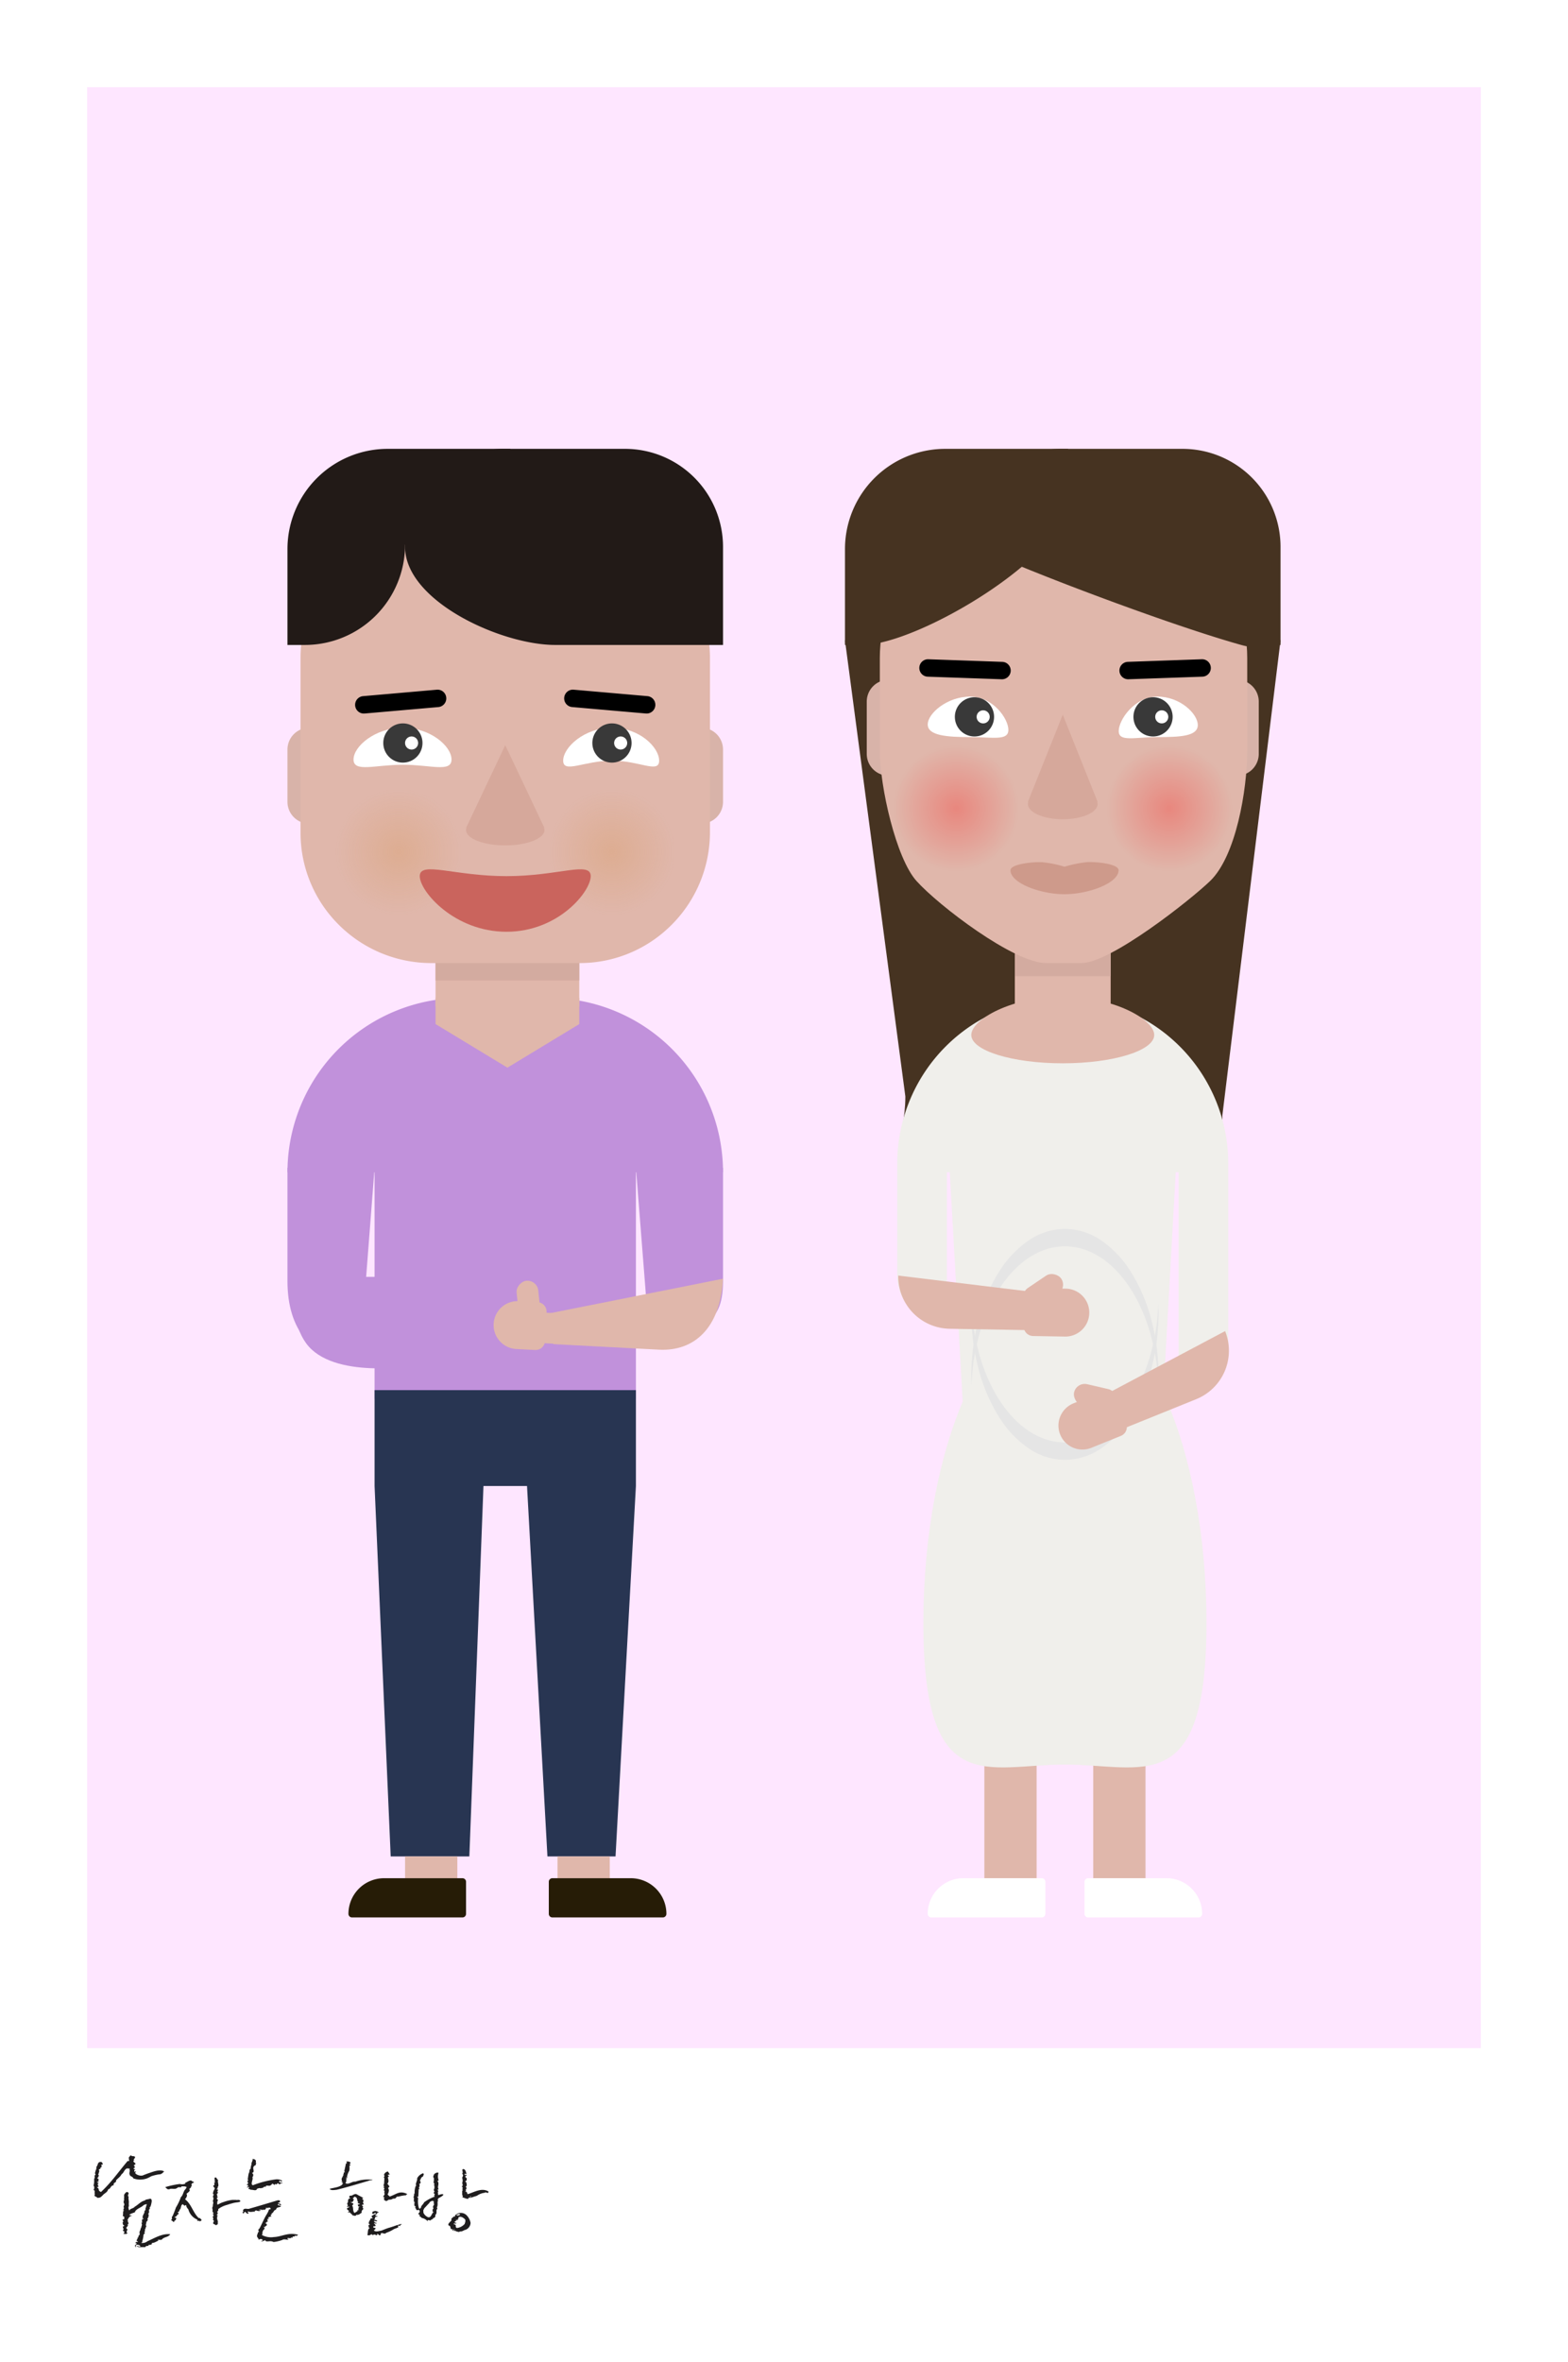
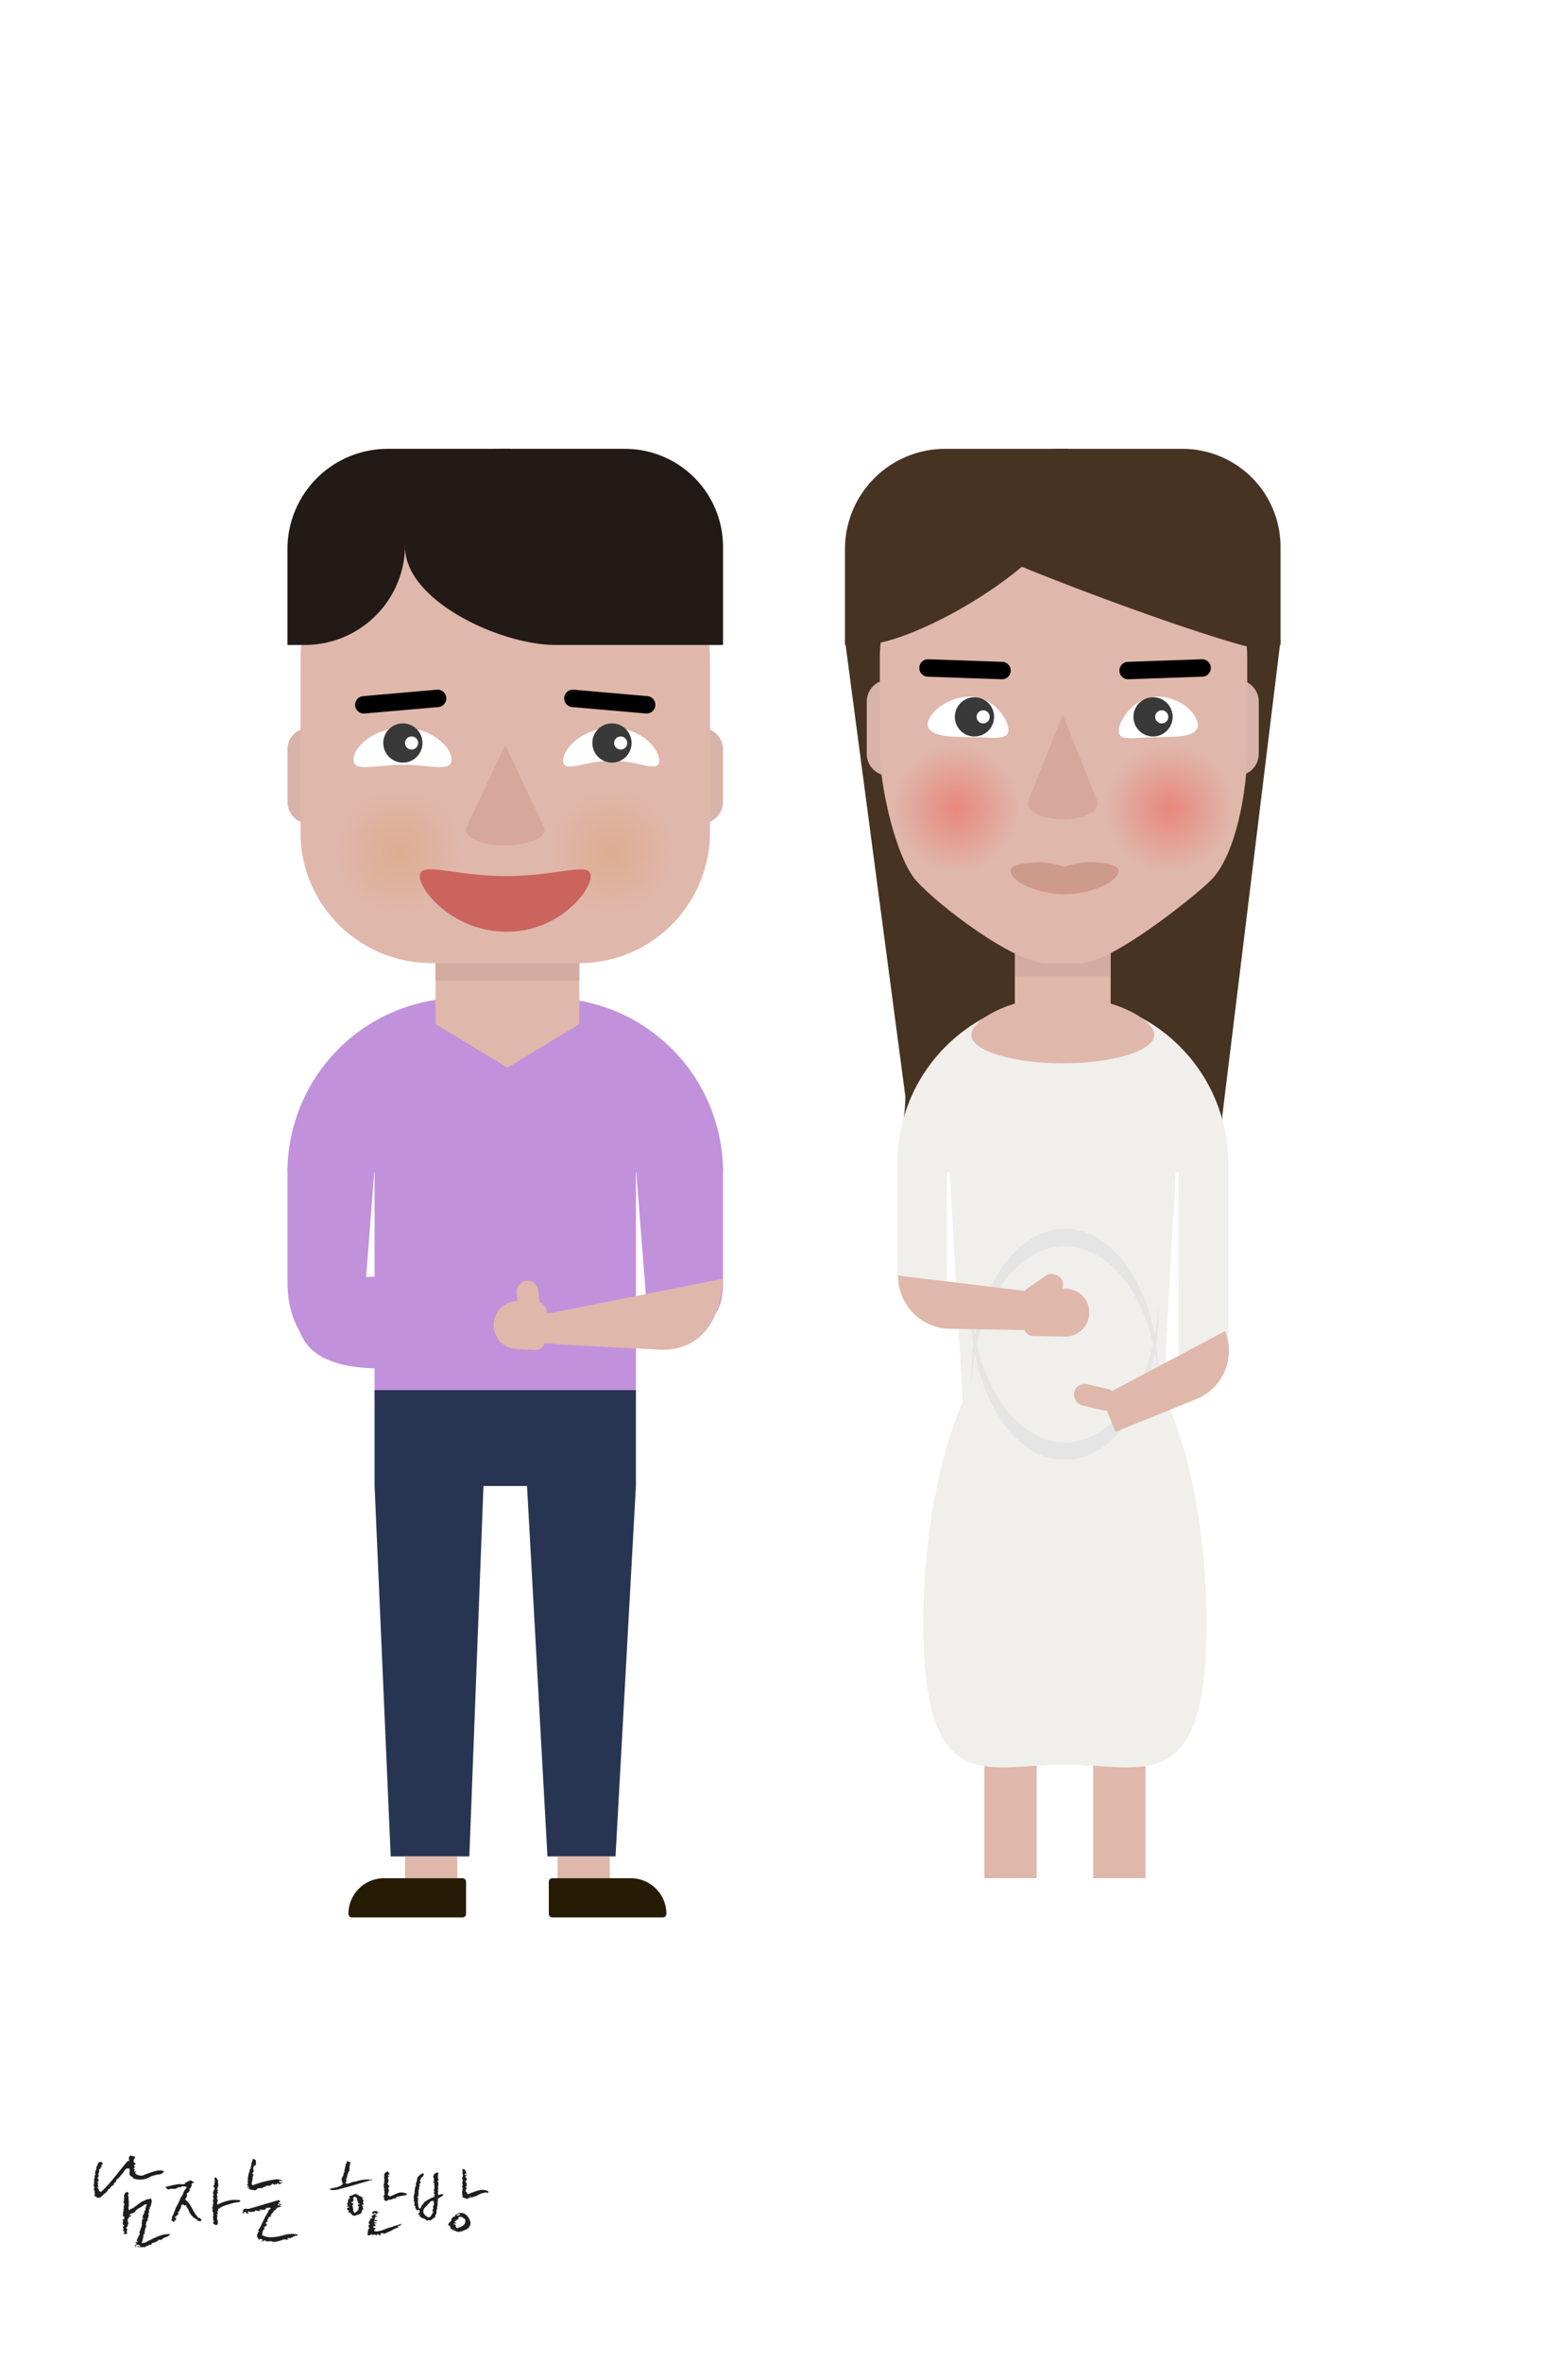
<svg xmlns="http://www.w3.org/2000/svg" width="360" height="542" viewBox="0 0 360 542">
  <defs>
    <radialGradient id="radial-gradient" cx="0.5" cy="0.5" r="0.5" gradientUnits="objectBoundingBox">
      <stop offset="0" stop-color="red" stop-opacity="0.263" />
      <stop offset="1" stop-color="red" stop-opacity="0" />
    </radialGradient>
    <clipPath id="clip-path">
      <path id="패스_191" data-name="패스 191" d="M40,0H60a40,40,0,0,1,40,40V91H0V40A40,40,0,0,1,40,0Z" transform="translate(3435 764)" fill="#f0efeb" />
    </clipPath>
    <radialGradient id="radial-gradient-3" cx="0.5" cy="0.5" r="0.5" gradientUnits="objectBoundingBox">
      <stop offset="0" stop-color="#d5904b" stop-opacity="0.263" />
      <stop offset="1" stop-color="#d5904b" stop-opacity="0" />
    </radialGradient>
  </defs>
  <g id="그룹_794" data-name="그룹 794" transform="translate(-3225 -3349)">
    <rect id="사각형_1194" data-name="사각형 1194" width="360" height="542" transform="translate(3225 3349)" fill="#fff" />
-     <rect id="사각형_1195" data-name="사각형 1195" width="320" height="450" transform="translate(3245 3369)" fill="#fee6ff" />
    <g id="그룹_748" data-name="그룹 748" transform="translate(6 2995)">
      <path id="패스_201" data-name="패스 201" d="M0,0H100L86.633,109.108c0,10.2,4.413,9.96-6.633,9.96H20c-11.046,0-6.138-4.2-6.138-14.392Z" transform="translate(3413 500.932)" fill="#463321" />
      <g id="그룹_458" data-name="그룹 458" transform="translate(-34)">
        <rect id="사각형_875" data-name="사각형 875" width="12" height="30" transform="translate(3479 755)" fill="#e0b7ab" />
        <rect id="사각형_876" data-name="사각형 876" width="12" height="30" transform="translate(3504 755)" fill="#e0b7ab" />
        <path id="사각형_874" data-name="사각형 874" d="M8.182,0h18A.818.818,0,0,1,27,.818V8.182A.818.818,0,0,1,26.182,9H.818A.818.818,0,0,1,0,8.182v0A8.182,8.182,0,0,1,8.182,0Z" transform="translate(3466 785)" fill="#fff" />
        <path id="사각형_877" data-name="사각형 877" d="M.818,0h18A8.182,8.182,0,0,1,27,8.182v0A.818.818,0,0,1,26.182,9H.818A.818.818,0,0,1,0,8.182V.818A.818.818,0,0,1,.818,0Z" transform="translate(3502 785)" fill="#fff" />
      </g>
      <path id="합치기_26" data-name="합치기 26" d="M20,92V40H0A40,40,0,0,1,40,0H60a40,40,0,0,1,40,40H80V92Z" transform="translate(3285 583)" fill="#c191db" />
      <g id="그룹_448" data-name="그룹 448" transform="translate(-150 -181)">
        <path id="패스_30" data-name="패스 30" d="M0,0H33V15H0Z" transform="translate(3469 751)" fill="#e0b7ab" />
        <path id="패스_31" data-name="패스 31" d="M0,0H33V9H0Z" transform="translate(3469 751)" fill="#d3aba0" />
        <path id="패스_32" data-name="패스 32" d="M5,0V22a5,5,0,0,1-5-5V5A5,5,0,0,1,5,0Z" transform="translate(3435 702)" fill="#d8b3a9" />
        <path id="패스_33" data-name="패스 33" d="M0,0A5,5,0,0,1,5,5V17a5,5,0,0,1-5,5Z" transform="translate(3530 702)" fill="#d8b3a9" />
        <path id="패스_23" data-name="패스 23" d="M30,0H64A30,30,0,0,1,94,30V70A30.087,30.087,0,0,1,83.363,92.915,29.686,29.686,0,0,1,64,100H30A30.081,30.081,0,0,1,8.6,91.028,29.729,29.729,0,0,1,0,70V30A30,30,0,0,1,30,0Z" transform="translate(3438 656)" fill="#e0b7ab" />
        <path id="패스_22" data-name="패스 22" d="M22.5,0h28A22.5,22.5,0,0,1,73,22.5V45H34.464C22.037,45,0,34.926,0,22.5A22.5,22.5,0,0,1,22.5,0Z" transform="translate(3462 638)" fill="#221a17" />
        <path id="패스_19" data-name="패스 19" d="M23,0H51.221L27,22A23,23,0,0,1,4,45H0V23A23,23,0,0,1,23,0Z" transform="translate(3435 638)" fill="#221a17" />
        <path id="패스_34" data-name="패스 34" d="M2,0H19a2,2,0,0,1,0,4H2A2,2,0,0,1,2,0Z" transform="matrix(0.996, -0.087, 0.087, 0.996, 3450.366, 694.923)" />
        <path id="패스_35" data-name="패스 35" d="M2,0H19a2,2,0,0,1,0,4H2A2,2,0,0,1,2,0Z" transform="matrix(0.996, 0.087, -0.087, 0.996, 3498.714, 693.092)" />
        <path id="패스_20" data-name="패스 20" d="M11.5,0c6.351,0,11.165,4.25,11.165,7.288s-4.814,1.2-11.165,1.2S.169,10.325.169,7.288,5.149,0,11.5,0Z" transform="translate(3450 702)" fill="#fff" />
        <path id="패스_21" data-name="패스 21" d="M11.5,0c6.351,0,10.833,4.513,10.833,7.55s-4.482,0-10.833,0S.3,10.588.3,7.55,5.149,0,11.5,0Z" transform="translate(3498 702)" fill="#fff" />
        <g id="그룹_462" data-name="그룹 462" transform="translate(0 -2)">
          <path id="패스_38" data-name="패스 38" d="M4.5,0A4.5,4.5,0,1,1,0,4.5,4.5,4.5,0,0,1,4.5,0Z" transform="translate(3457 703)" fill="#393939" />
          <path id="패스_39" data-name="패스 39" d="M1.5,0A1.5,1.5,0,1,1,0,1.5,1.5,1.5,0,0,1,1.5,0Z" transform="translate(3462 706)" fill="#fff" />
          <path id="패스_40" data-name="패스 40" d="M4.5,0A4.5,4.5,0,1,1,0,4.5,4.5,4.5,0,0,1,4.5,0Z" transform="translate(3505 703)" fill="#393939" />
          <path id="패스_41" data-name="패스 41" d="M1.5,0A1.5,1.5,0,1,1,0,1.5,1.5,1.5,0,0,1,1.5,0Z" transform="translate(3510 706)" fill="#fff" />
        </g>
        <path id="패스_36" data-name="패스 36" d="M9,0l9,19H0Z" transform="translate(3476 706)" fill="#d6a89b" />
        <path id="패스_37" data-name="패스 37" d="M9,0c4.971,0,9,1.567,9,3.5S13.971,7,9,7,0,5.433,0,3.5,4.029,0,9,0Z" transform="translate(3476 722)" fill="#d6a89b" />
      </g>
      <g id="그룹_453" data-name="그룹 453" transform="translate(-207 -181)">
        <path id="패스_43" data-name="패스 43" d="M0,0H22V15H0Z" transform="translate(3659 751)" fill="#e0b7ab" />
        <path id="패스_44" data-name="패스 44" d="M0,0H22V8H0Z" transform="translate(3659 751)" fill="#d3aba0" />
        <path id="패스_45" data-name="패스 45" d="M5,0V22a5,5,0,0,1-5-5V5A5,5,0,0,1,5,0Z" transform="translate(3625 691)" fill="#d8b3a9" />
        <path id="패스_46" data-name="패스 46" d="M0,0A5,5,0,0,1,5,5V17a5,5,0,0,1-5,5Z" transform="translate(3710 691)" fill="#d8b3a9" />
        <path id="패스_24" data-name="패스 24" d="M26.921,0H57.432C72.3,0,84.353,13.431,84.353,30V51.248c0,9.08-2.6,24.224-8.523,29.922C71.32,85.511,53,100,46.283,100H38.178c-7.419,0-24.69-13.2-29.753-18.829C3.73,75.956,0,59.549,0,51.248V30C0,13.431,12.053,0,26.921,0Z" transform="translate(3628 656)" fill="#e0b7ab" />
        <path id="패스_27" data-name="패스 27" d="M22.5,0h28A22.5,22.5,0,0,1,73,22.5V45h0c-1.14,0-4.119,1.372-9.036,0C44.768,39.644,1.532,23.024-1.9,19.817-6.067,15.92,0,28.987,0,22.5A22.5,22.5,0,0,1,22.5,0Z" transform="translate(3647 638)" fill="#463321" />
        <path id="패스_28" data-name="패스 28" d="M23,0H51.221V11.76C51.221,24.463,16.7,45,4,45H0V23A23,23,0,0,1,23,0Z" transform="translate(3620 638)" fill="#463321" />
        <path id="패스_47" data-name="패스 47" d="M2,0H19a2,2,0,0,1,0,4H2A2,2,0,0,1,2,0Z" transform="matrix(0.999, 0.035, -0.035, 0.999, 3637.14, 686.214)" />
        <path id="패스_25" data-name="패스 25" d="M2,0H19a2,2,0,0,1,0,4H2A2,2,0,0,1,2,0Z" transform="matrix(0.999, -0.035, 0.035, 0.999, 3682.945, 686.947)" />
        <path id="패스_8" data-name="패스 8" d="M9.5,0c5.247,0,8.786,5.063,8.786,7.629S14.747,9.292,9.5,9.292-.229,8.963-.229,6.4,4.253,0,9.5,0Z" transform="translate(3639.229 694.854)" fill="#fff" />
        <path id="패스_7" data-name="패스 7" d="M9.5,0c5.247,0,9.274,3.962,9.274,6.528S14.747,9.292,9.5,9.292.622,10.464.622,7.9,4.253,0,9.5,0Z" transform="translate(3682.229 694.854)" fill="#fff" />
        <path id="패스_48" data-name="패스 48" d="M4.5,0A4.5,4.5,0,1,1,0,4.5,4.5,4.5,0,0,1,4.5,0Z" transform="translate(3645.229 695)" fill="#393939" />
        <path id="패스_49" data-name="패스 49" d="M4.5,0A4.5,4.5,0,1,1,0,4.5,4.5,4.5,0,0,1,4.5,0Z" transform="translate(3686.229 695)" fill="#393939" />
        <path id="패스_50" data-name="패스 50" d="M1.5,0A1.5,1.5,0,1,1,0,1.5,1.5,1.5,0,0,1,1.5,0Z" transform="translate(3650.229 698)" fill="#fff" />
        <path id="패스_51" data-name="패스 51" d="M1.5,0A1.5,1.5,0,1,1,0,1.5,1.5,1.5,0,0,1,1.5,0Z" transform="translate(3691.229 698)" fill="#fff" />
        <g id="그룹_358" data-name="그룹 358">
          <path id="패스_52" data-name="패스 52" d="M8,0l8,20H0Z" transform="translate(3662 699)" fill="#d6a89b" />
          <path id="패스_53" data-name="패스 53" d="M8,0c4.418,0,8,1.567,8,3.5S12.418,7,8,7,0,5.433,0,3.5,3.582,0,8,0Z" transform="translate(3662 716)" fill="#d6a89b" />
        </g>
        <path id="패스_26" data-name="패스 26" d="M9.625,3.5a28.433,28.433,0,0,1,5.163-1.055c2.115-.119,7.259.383,7.259,1.867,0,2.927-6.852,5.494-12.422,5.494s-12.4-2.567-12.4-5.494c0-1.34,4.519-1.907,7.059-1.867A25.08,25.08,0,0,1,9.625,3.5Z" transform="translate(3660.771 730.392)" fill="#ce9a8b" />
        <path id="패스_54" data-name="패스 54" d="M14.5,0A14.5,14.5,0,1,1,0,14.5,14.5,14.5,0,0,1,14.5,0Z" transform="translate(3631 706)" fill="url(#radial-gradient)" />
        <path id="패스_55" data-name="패스 55" d="M14.5,0A14.5,14.5,0,1,1,0,14.5,14.5,14.5,0,0,1,14.5,0Z" transform="translate(3680 706)" fill="url(#radial-gradient)" />
      </g>
      <path id="합치기_28" data-name="합치기 28" d="M64.6,40H76V79.6A11.4,11.4,0,0,1,64.6,91ZM0,63.6V40H11.4V75A11.4,11.4,0,0,1,0,63.6ZM0,40V38a38,38,0,0,1,76,0v2Z" transform="translate(3425 583)" fill="#f0efeb" />
      <path id="합치기_27" data-name="합치기 27" d="M0,4V-2H33V4L16.5,14Z" transform="translate(3319 585)" fill="#e0b7ab" />
      <path id="합치기_29" data-name="합치기 29" d="M39.686,106,35,21H60l-4.679,85ZM3.7,106,0,21H25l-3.241,85ZM0,21V-1H60V21Z" transform="translate(3305 674)" fill="#283552" />
      <rect id="사각형_939" data-name="사각형 939" width="12" height="5" transform="translate(3312 780)" fill="#e0b7ab" />
      <rect id="사각형_940" data-name="사각형 940" width="12" height="5" transform="translate(3347 780)" fill="#e0b7ab" />
      <path id="사각형_941" data-name="사각형 941" d="M8.182,0h18A.818.818,0,0,1,27,.818V8.182A.818.818,0,0,1,26.182,9H.818A.818.818,0,0,1,0,8.182v0A8.182,8.182,0,0,1,8.182,0Z" transform="translate(3299 785)" fill="#261c06" />
      <path id="사각형_942" data-name="사각형 942" d="M.818,0h18A8.182,8.182,0,0,1,27,8.182v0A.818.818,0,0,1,26.182,9H.818A.818.818,0,0,1,0,8.182V.818A.818.818,0,0,1,.818,0Z" transform="translate(3345 785)" fill="#261c06" />
      <path id="패스_188" data-name="패스 188" d="M14.5,0A14.5,14.5,0,1,1,0,14.5,14.5,14.5,0,0,1,14.5,0Z" transform="translate(3296 535)" fill="url(#radial-gradient-3)" />
      <path id="패스_192" data-name="패스 192" d="M14.5,0A14.5,14.5,0,1,1,0,14.5,14.5,14.5,0,0,1,14.5,0Z" transform="translate(3345 535)" fill="url(#radial-gradient-3)" />
      <path id="패스_200" data-name="패스 200" d="M32.5,0C50.449,0,65,32.877,65,73.433s-14.551,32.49-32.5,32.49S0,113.989,0,73.433,14.551,0,32.5,0Z" transform="translate(3431 653)" fill="#f0efeb" />
      <path id="패스_202" data-name="패스 202" d="M21-2.305c11.6,0,21,5.215,21,8.805S32.6,13,21,13,0,10.09,0,6.5,9.4-2.305,21-2.305Z" transform="translate(3442 585)" fill="#e0b7ab" />
      <path id="패스_203" data-name="패스 203" d="M0,0H52L48.292,66.294,3.642,64.538Z" transform="translate(3437 622)" fill="#f0efeb" />
      <path id="빼기_15" data-name="빼기 15" d="M.037,36h0C.012,35.318,0,34.646,0,34A51.248,51.248,0,0,1,1.69,20.766,39.06,39.06,0,0,1,6.3,9.959a24.11,24.11,0,0,1,6.834-7.287A14.893,14.893,0,0,1,21.5,0a14.892,14.892,0,0,1,8.369,2.672A24.111,24.111,0,0,1,36.7,9.959a39.06,39.06,0,0,1,4.608,10.807A51.245,51.245,0,0,1,43,34c0,.656-.012,1.319-.036,1.973-.324-8.644-2.7-16.694-6.685-22.665C32.271,7.305,27.022,4,21.5,4S10.729,7.305,6.72,13.307C2.728,19.286.354,27.345.037,36Z" transform="translate(3442 636)" fill="#e5e5e5" />
      <path id="빼기_16" data-name="빼기 16" d="M.037,36h0C.012,35.318,0,34.646,0,34A51.248,51.248,0,0,1,1.69,20.766,39.06,39.06,0,0,1,6.3,9.959a24.11,24.11,0,0,1,6.834-7.287A14.893,14.893,0,0,1,21.5,0a14.892,14.892,0,0,1,8.369,2.672A24.111,24.111,0,0,1,36.7,9.959a39.06,39.06,0,0,1,4.608,10.807A51.245,51.245,0,0,1,43,34c0,.656-.012,1.319-.036,1.973-.324-8.644-2.7-16.694-6.685-22.665C32.271,7.305,27.022,4,21.5,4S10.729,7.305,6.72,13.307C2.728,19.286.354,27.345.037,36Z" transform="translate(3485 689) rotate(180)" fill="#e5e5e5" />
      <g id="그룹_459" data-name="그룹 459" transform="translate(-112.841 -124.827) rotate(1)">
        <path id="패스_198" data-name="패스 198" d="M0,0,32,3.324V12H12A12,12,0,0,1,0,0Z" transform="translate(3551 709.669)" fill="#e0b7ab" />
        <g id="그룹_456" data-name="그룹 456" transform="translate(2701.293 4160.329) rotate(-90)">
          <g id="그룹_380" data-name="그룹 380" transform="translate(3437.329 878.707)">
            <path id="사각형_869" data-name="사각형 869" d="M2.2,0H8.8A2.2,2.2,0,0,1,11,2.2V9.5A5.5,5.5,0,0,1,5.5,15h0A5.5,5.5,0,0,1,0,9.5V2.2A2.2,2.2,0,0,1,2.2,0Z" fill="#e0b7ab" />
            <rect id="사각형_870" data-name="사각형 870" width="10" height="5" rx="2.5" transform="matrix(-0.574, -0.819, 0.819, -0.574, 11.236, 9.849)" fill="#e0b7ab" />
          </g>
-           <rect id="사각형_872" data-name="사각형 872" width="7" height="3" transform="translate(3439 876)" fill="#e0b7ab" />
        </g>
      </g>
      <g id="그룹_460" data-name="그룹 460" transform="translate(-128.467 1360.155) rotate(-22)">
        <path id="패스_199" data-name="패스 199" d="M32,0,0,3.324V12H20A12,12,0,0,0,32,0Z" transform="translate(3595 709.669)" fill="#e0b7ab" />
        <g id="그룹_457" data-name="그룹 457" transform="translate(3583 723) rotate(-90)">
          <g id="그룹_380-2" data-name="그룹 380" transform="translate(0 0)">
-             <path id="사각형_869-2" data-name="사각형 869" d="M5.5,0h0A5.5,5.5,0,0,1,11,5.5v7.3A2.2,2.2,0,0,1,8.8,15H2.2A2.2,2.2,0,0,1,0,12.8V5.5A5.5,5.5,0,0,1,5.5,0Z" transform="translate(0 0)" fill="#e0b7ab" />
            <rect id="사각형_870-2" data-name="사각형 870" width="10" height="5" rx="2.5" transform="matrix(-0.574, 0.819, -0.819, -0.574, 15.331, 8.019)" fill="#e0b7ab" />
          </g>
          <rect id="사각형_872-2" data-name="사각형 872" width="7" height="3" transform="translate(1.671 14.707)" fill="#e0b7ab" />
        </g>
      </g>
      <g id="그룹_461" data-name="그룹 461" transform="translate(-184.345 -505.604)">
        <path id="패스_131" data-name="패스 131" d="M20.863.707c11.946,0,19.346-3.524,19.346,0S32.809,13.47,20.863,13.47.957,4.232.957.707,8.916.707,20.863.707Z" transform="translate(3498.762 1059.948)" fill="#ca645d" />
      </g>
      <path id="패스_205" data-name="패스 205" d="M0,0H20L16.566,44.342C5.52,44.342,0,37.046,0,26Z" transform="translate(3285 622)" fill="#c191db" />
      <path id="패스_204" data-name="패스 204" d="M0,0H20V26c0,11.046-6.033,11.1-17.079,11.1Z" transform="translate(3365 622)" fill="#c191db" />
      <g id="그룹_463" data-name="그룹 463" transform="translate(-201.004 -246.109) rotate(3)">
        <path id="패스_199-2" data-name="패스 199" d="M38.179,3.628-2.122,13.88.086,20.658H24.344C32.382,20.658,38.179,15.037,38.179,3.628Z" transform="translate(3589.675 701.011)" fill="#e0b7ab" />
        <g id="그룹_457-2" data-name="그룹 457" transform="translate(3572.805 723.233) rotate(-90)">
          <g id="그룹_380-3" data-name="그룹 380" transform="translate(0 0)">
            <path id="사각형_869-3" data-name="사각형 869" d="M5.5,0h0A5.5,5.5,0,0,1,11,5.5V9.8A2.2,2.2,0,0,1,8.8,12H2.2A2.2,2.2,0,0,1,0,9.8V5.5A5.5,5.5,0,0,1,5.5,0Z" transform="translate(0 3)" fill="#e0b7ab" />
            <rect id="사각형_870-3" data-name="사각형 870" width="10" height="5" rx="2.5" transform="translate(16.148 12.439) rotate(171)" fill="#e0b7ab" />
          </g>
          <rect id="사각형_872-3" data-name="사각형 872" width="7" height="3" transform="translate(1.671 14.707)" fill="#e0b7ab" />
        </g>
      </g>
      <path id="패스_206" data-name="패스 206" d="M0,0H27V21H20c-5.236,0-11.653-.82-15.437-4.318C.826,13.233,0,6.81,0,1Z" transform="translate(3286 647)" fill="#c191db" />
    </g>
    <path id="패스_1028" data-name="패스 1028" d="M10.322-18.226c-.546-.364-.312-.026-.65.156-.208.182,0,.806,0,.962H9.308c-2.158,2.548-3.77,4.94-6.136,7.124l-.364-.234a.51.51,0,0,1-.13-.338c-.026-.338-.39-.442-.39-.546,0-.156.208,0,.208,0,.338-.338-.208-.338,0-.7-.208-.182.338-.182.182-.182-.182-.182-.39-.182-.39-.364h.39L2.5-12.714h.182c0-.364-.39-.364-.39-.52.39,0,.208-.39.39-.39,0-.156,0-.338-.182-.338.182-.182.182-.546.338-.91-.546-.364.546-.364.182-.728.546,0,.208-.728.208-.546.156-.338.546,0,.338-.338-.182-.546-.494-.39-.676-.39-.546.182-.364.728-.754,1.092,0,.182,0,.728-.156.728,0,.364-.364.728,0,1.092-.546.182,0,.728-.364.884v.91c0,.182-.182.364,0,.364-.364.364.182.546,0,.91v.182a.162.162,0,0,1-.182.156l.182.208c.26-.078,0,.728.182.884-.364.546.338.442.546.806.728,0,.806-.156,1.352-.7.364-.39.962-.546,1.144-1.274.546,0,.546-.91,1.274-.91-.182-.728.7-.546.52-1.092.39-.52.91-.728,1.274-1.43.546-.364.546-.91,1.092-1.274.156-.156.676,0,.858,0l-.182.182c.338.182-.208.936.182,1.3-.182.182.728.338.728.728a4.594,4.594,0,0,0,3.12.026,6.963,6.963,0,0,0,.988-.494,10.139,10.139,0,0,1,1.82-.442c.546,0,.806-.312,1.17-.676-.936-.572-2.5.052-3.432.364-.312.1-1.092.39-1.326.494-.65.338-1.82-.156-1.9-.546a.635.635,0,0,0,.182-.364c-.182,0-.182.182-.338.182v-.182c-.208-.182.156-.364.156-.364,0-.156-.364,0-.364-.364h.208c.156-.338,0-.546-.208-.546l.208-.182c.7-.364-.39-.546-.208-.884a.2.2,0,0,1,.208-.208l-.208-.156a.894.894,0,0,0,.364-.572C10.868-18.226,10.478-18.226,10.322-18.226ZM9.542-9.7c-.182-.364-.52-.442-.884.1-.338.338-.052.676-.208,1.2l.078.208c-.182.182-.182.832,0,.832v.182c.1.52-.286.026-.078.884a1.037,1.037,0,0,1-.182.442l.26.182H8.346c-.182.364,0,.832-.182,1.2a.635.635,0,0,1,.364.182v.52c-.182,0-.182.182-.364,0,0,.364,0,.364.182.546l-.182.182c0,.156,0,.7.364.7,0,.182-.182.182-.364.338.182.182,0,.364.182.364a.669.669,0,0,1-.182.546.672.672,0,0,1,.364.156v.182c.156.182-.182.182-.182.364.7,0,.416.182.962-.182L9-.754c.182-.182.13-.52.312-.7A.346.346,0,0,1,9-1.82c.182-.182.494-.52.312-.7s.182,0,.182-.182v-.182c0-.156-.364-.338,0-.52-.182,0-.208,0-.208-.182.338-.7.6-.936,1.118-.936l-.728-.182c.182-.338,1.17-.52,1.352-.7v-.156c.546-.728,1.3-.78,2.028-1.482.156,0,.494-.26.676-.078-.182.182-.234.884-.416,1.066h.182l-.364.52c.182.364-.546.884-.364,1.586h.182c0,.182-.182.182-.364.182,0,.182,0,.182.182.182-.52.182.182.546-.338.7.338.364,0,.728,0,1.066l-.156.208c0,.546-.39.676-.208,1.04l-.026.364a.153.153,0,0,1-.156.156c-.182.182,0,.546-.338.546.156.338-.182.338-.182.7l.338.182c-.156.182-.52,0-.52.182-.182.182,0,.208.182.208,0,.338-.364.338-.364.52,0,.286.13.364.26.364a.371.371,0,0,1,.1-.546c.182,0,.7,0,.884.364-.364.182-.546-.182-.884,0a1.833,1.833,0,0,0,.884.182H13.39c0-.364.546-.182.728-.364,0-.364.338,0,.338-.182l.338-.052a.672.672,0,0,1,.156-.364c.546,0,.91-.338,1.43-.52L16.2.988h.884c.546-.7,1.326-.546,1.846-1.092.182-.156.182-.208,0-.208C17.16-.468,15.47.6,13.858,1.3a1.857,1.857,0,0,1-1.4.39c0-.156.364-.156.182-.338a6.076,6.076,0,0,0,.312-1.56l.338-.364L13.1-.754c.364-.182,0-.7.364-.884-.182-.182.364-.52,0-.7l.182-.884c.182,0,.182-.364.364-.364l-.182-.182c0-.182.182-.182.182-.338l.156-.546a.453.453,0,0,1,.182-.7H14.17c.182-.364-.156-.52.182-.7,0-.182.182-.364,0-.364a.178.178,0,0,1,.182-.182,5.626,5.626,0,0,0,.312-1.378c-.1-.26,0-.494-.494-.468-.338.182-.78.052-1.144.416-.884.182-1.56,1.04-2.262,1.4-.182.338-1.092.52-1.092.676l-.182.182A1.67,1.67,0,0,1,9.49-6.6l.1-.078-.026-.676.026-.39-.1-.832.052-.338C9.2-9.1,9.542-9.516,9.542-9.7Zm1.82,12.35h-.1C11.31,2.678,11.362,2.7,11.362,2.652Zm18.72-15.418c-.416-.182-.286-.754-.806-.494a1.155,1.155,0,0,0,.078.65l-.13-.026.13.338s-.026,0-.026.156l-.156-.026.078.494-.13.13-.208.13c.156.026.13.312.13.312l.156.052c.26.312-.052.442-.052.6a1.929,1.929,0,0,0-.26.91c.468.052-.234.6.078.78.13.364-.078.624-.1.936.286.208-.1.78.026,1.092-.364.468.078.806-.13,1.092,0,.156.286.338.13.494h.156c-.026.156-.026.156-.182.156,0,.156.416.52-.052.624.13.312.234.494.052.78.624.234-.234.624.208.962.468.052.338.468.858.052a.216.216,0,0,0,.052-.312c.208-.468-.39-1.014-.026-1.456H29.8s.026-.156.156-.156l.026-.156c-.468-.026.026-.312.052-.468l-.156-.234c.026-.286.364-.364.208-.7a5.6,5.6,0,0,1,1.976-.962l.806-.26.312-.078a6.774,6.774,0,0,1,.858-.208c.416-.078.988-.052,1.17-.338-.286-.494-.728-.156-1.014-.286h-.78a8.84,8.84,0,0,0-2.08.494c-.676.182-1.248.6-1.43.6l-.026-.416V-7.7c.026-.156.26-.442.078-.6A.153.153,0,0,1,29.8-8.45a3.288,3.288,0,0,1,.026-.416.749.749,0,0,1,.13.416l.026-.416a.153.153,0,0,0-.156-.156l.052-.312-.13-.156c0-.156.312.026.156-.156l.182-.286-.156-.026c-.1-.312.208-.286.078-.624a1.266,1.266,0,0,1-.312-.026l.338-.286-.13-.156C30.446-11.466,29.874-12.168,30.082-12.766Zm-5.564.65c.026-.338-.286-.13-.6-.52-.546-.052-.962.416-1.508.572a.153.153,0,0,1,.156.156,1.965,1.965,0,0,1-1.274.078,20.172,20.172,0,0,0-3.38.728c.364.208.416.6.988.468.6-.286,1.248.182,1.846-.338.416-.312.91.156.936-.364.182.156.91-.1,1.2.286a.462.462,0,0,0-.208.338c-.624.468-.546,1.378-1.144,1.9a12.723,12.723,0,0,1-1.144,2.392c-.234.7-.52,1.4-.754,1.924-.182.156-.26.6-.078.65a.662.662,0,0,0-.26.312,1.659,1.659,0,0,1,.468.364c.338.234.234-.52.546-.286l.052-.182A.635.635,0,0,1,20.54-4l-.52-.182c.182-.026.442-.338.416-.156l.234-.364.39-.312-.338-.416c.338.234.39-.312.6-.468l-.182-.026c.546-.1.234-.988.806-1.274l.494.416.026-.182c.182,0,.364.026.338.208-.078.078.208.494.442.754A3.513,3.513,0,0,0,25.4-3.614l-.182.13c.208.13.338.208.572.026l-.052.182c.364.026.416-.156.6-.286-.182-.026-.312-.572-.7-.442C24.31-5.226,23.972-7.2,22.49-8.32c.234-.312.65-.832.312-1.248l.39-.312c.208-.208.6-.494.234-.754l.468-.468c-.182-.182.364-.312.052-.546A.531.531,0,0,1,24.518-12.116Zm19.76,4.368c.1-.364-.234-.338-.52-.338-2.158.65-4.42,1.326-6.6,1.95-.39.1-1.04-.234-1.326.26-.026.182-.13.26.078.338a.157.157,0,0,1-.208.13l-.026.182c.156.052.13.208.338.078.338-.884.572.6,1.092-.026l-.338-.234h.156l.052-.156c.52.312,1.092,0,1.638.1l-.156-.182.364-.13a1.209,1.209,0,0,0,1.118.026l-.546-.078a1.1,1.1,0,0,1,.91-.026l.208-.13c.312.26.39-.078.6-.234L41-6.422c.468.286.858-.234,1.118.182.13.364-.338.13-.364.286a4.884,4.884,0,0,1-.572,1.17c-.6.988-.988,2-1.612,3.172-.208.13-.416.442-.078.7l-.234.13c-.156.7-.52.858.1,1.508,0,0-.078.182.1.208.312-.234.858-.182.858.234l-.39.052c.286.26.572-.026.962-.156.13.234.13.234.312.26.52.078.936-.182,1.612.156a8.636,8.636,0,0,0,2-.468c.39-.286,1.066,0,1.456-.078l-.338-.26c.286-.286.728.182,1.014-.286a.227.227,0,0,0,.338.052L47.138.416c.078-.364.39-.1.6-.234L47.58,0a2.369,2.369,0,0,0,.65.052A.152.152,0,0,1,48.412-.1c0-.156-.052-.1-.442-.182-2-.39-3.432.572-5.07.624A4.368,4.368,0,0,1,40.118-.13c.286-.312,0-.624.26-.91l.026-.182.208-.156c.26-.338.078-.364-.052-.572a.255.255,0,0,1,.364.052v-.156c-.156-.052.026-.182.208-.13.26-.338.13-.546-.234-.624.052-.182.416-.1.26-.312l.39-.1c-.338-.208.078-.52-.234-.572l.494-.078c-.026,0-.156-.052-.286-.26.39-.1.442-.286.806-.208l-.26-.416c.13.13.26-.156.364-.1L42.3-5.07c.52-.052.494-.806,1.066-.858.182-.728.65-.416,1.066-.728.078-.078.078-.208-.026-.182l-.286-.052-.364-.1c.078-.494.52.13.754,0l.026-.156c-.182-.078-.338-.286-.546-.156l-.156-.182a.944.944,0,0,1,.416-.13Zm-5.512-9.334c-.1-.39-.416-.468-.78-.494.078.546-.338.806-.234,1.222a3.362,3.362,0,0,0-.208,1.04c-.442.26-.156.676-.416.988l-.052.182c-.1.52-.13.806-.208,1.352l.156.026c-.026.156-.26.286-.26.286l.13.234c.13.208.1.364-.312.65.182.052.39-.1.338.078.156.208-.052.364-.234.338.13.39.39-.13.52.1a.5.5,0,0,1-.208.312c.286.234.286,0,.572.286.39-.13,1.3.416,1.456-.286.182.052.494-.26.806-.052.208-.156.6-.052.624-.234.208-.156.39-.26.546-.052-.026-.728.91,0,1.222-.52.364-.078.052-.312.39-.26.182.052.442.468.52.1a.287.287,0,0,1,.364.1l.234-.338c.182.026.338.26.52.312.026-.338.572-.26.624-.416-.182-.078-.416.078-.6-.1-.156-.052-.234-.052-.208-.234l.208-.13a.18.18,0,0,1,.156.208l.416-.156a2.454,2.454,0,0,0-1.4-.364,22.162,22.162,0,0,0-5.356,1.352c-.676-.1.026-1.3-.1-1.69,0,0-.13-.208.026-.182.1-.364.312-.494-.156-.936.988-.312-.468-1.326.936-1.846-.286-.208.234-.286-.078-.52Zm30.68,3.016a4.07,4.07,0,0,0-.416-.65c-.338.156-.676.208-.884.832l.156.156c0,.156-.364.468-.052.468,0,.312-.052.936-.052,1.248-.026.312-.364.676.1.7-.182.156-.338.156-.182.312.312.156-.052.624-.052.624.624.208-.156.312.286.624l-.208.13.182.026c0,.312-.338.468-.338.78H68.3L68.12-8.5l.13.156-.182.156h.182c.572.676.806-.208,1.248-.026.806-.13.338-.182.962-.286.468.156.52-.624.962-.416a8.383,8.383,0,0,1,1.9-.338c-.1-.234-.156-.234.156-.156a.145.145,0,0,0-.1-.182c-1.69-.754-2.314.1-3.926.65-.156-.312-.468-.234-.416-.7.156,0,.156-.156.156-.312a.906.906,0,0,0-.1-.936l.338-.364c-.156-.156-.286-.494-.572-.676H69a1.373,1.373,0,0,0,.208-.754l-.156-.026.156-.13c-.156-.156-.13-.468-.13-.624h.156c.182-.286-.286-.182-.13-.468C69.186-14.144,69.42-13.754,69.446-14.066ZM67-5.278a1.463,1.463,0,0,0-.936-.364c-.364.182-.6,0-.6.572.39.364.416-.39.962,0a5.4,5.4,0,0,0-1.04.546c-.182.182,0,.182.182.572H65.1c0,.364-.572.728-.39,1.3,0,0,.208,0,.208.182-.572,0-.208.364-.208.754l.1-.078.1.078c-.572.182-.39,1.092-.572,1.638h.182c.572.182.676-.546,1.04,0,.572-.364.494,0,1.04,0V-.442c.208.182.39.182.39.364a.669.669,0,0,0,.546-.182h-.182c.182-.754.936.182,1.3-.364a7.964,7.964,0,0,0,1.586-.728c.442-.312.91-.286,1.274-.65l-.182-.182c.182-.208.364,0,.546,0v-.208l.39-.182c-.39-.182-.754.182-1.118.182-2.626.936-1.17.286-3.614,1.274-.364,0-1.118.364-1.664,0,0-.182.364-.364.364-.546-.182-.208-.546,0-.546-.39.182-.182.364,0,.546-.182,0-.182-.182-.364-.364-.546.182-.208.364.182.546,0V-2.99c-.182.208-.364-.052-.546-.234,0-.364.546.182.754-.182l-.39-.182c-.728,0,.182-.364-.182-.572a.7.7,0,0,1,.572-.182v-.182c-.208.182-.39-.182-.572-.182.364-.182.572-.182.572-.572ZM63.414-8.606c-.468-.338-.988-.52-1.456-.832-.65-.338-1.066.442-1.534.26-.312.156-.338.494-.026.494v.156c-.494,0-.494.468-.52.806.156.156-.468.286,0,.624h-.156l.156.182a.153.153,0,0,1-.156.156L59.7-6.6c.156.156.182-.156.494,0-.182.312-.338.156-.494.312-.156.338.312.494.468.65l-.338.312h.494c.156.338.546.364.546.676.338,0,.78.338.962-.13.494.156.884-.286,1.222-.468-.13-.468.182-.624.338-.806a.149.149,0,0,1,.1-.156h-.1a.293.293,0,0,1,0-.468c-.13-.156-.312-.156-.312-.338l.468-.156a.153.153,0,0,0-.156-.156c0-.156-.156-.156,0-.312l.026-.338c.156-.156-.156-.312-.312-.468ZM60.476-16.77a1.109,1.109,0,0,0-.936-.208c-.026.156.13.208.1.364,0,0-.182.156-.182-.052l-.416,1.9.156.208c-.546.1-.1.468-.442.6l.13.13c-.338.156-.078.52-.39.468.13.182-.208.442-.052.468.13.234-.052.338-.052.338l.286.234c-.182.13-.182.13-.338.078.13.182.312.078.416.26-.026.13-.156.1-.182.286-.754.676-1.9.676-2.912.988.416.416.936.26,1.612.208,2.5-.6,4.888-1.352,7.41-2.08.208-.156.676-.026.858-.208a8.49,8.49,0,0,0-3.952.416c-.806-.1-1.534.78-2.314.338.338-.1-.1-.364.208-.286l.052-.312c.026-.182,0,0-.13-.208l.338-.286-.312-.026c.026-.156.026-.182.182-.156l.234-.156H59.67a3.757,3.757,0,0,1,.52-1.4,3.216,3.216,0,0,0,.026-1.118s.156-.156.312-.1c-.13-.182-.286-.208-.26-.364C60.424-16.432,60.45-16.614,60.476-16.77Zm1.638,9.2c0,.312.39.13.546.312l-.546.182c.182.182,0,.182.13.364l.39.156c-.546,0-.182.39-.416.624l.234.156c-.234,0-.39-.156-.39,0-.026.1.052.13.078.13-.13.052-.624.442-.754.442-.494-.468-.156-1.326-.572-1.69.1-.026.572-.416.1-.572h-.13s0-.13-.208-.13h-.156c.156-.182.624.078.676-.442l.182-.182C61.1-8.4,61.1-8.528,60.918-8.4l.468-.52c.858.208.416.78.91,1.352ZM80.7-14.378c-.468-.182-.754.078-1.066.338-.052.312-.338.624-.026.78a3.253,3.253,0,0,1-.078,1.118c.286.156-.026.156.26.312l-.156.13a1.524,1.524,0,0,1,.1.78v.156l-.182.182c.156-.026-.026.468.286.494l-.182.1c-.156.338,0,.312.182.52l-.208.39c.156,0,.156,0,.156.156a9.179,9.179,0,0,0-2.418,1.3c-.182.468-.832.91-.676,1.2-.156.026-.208.39-.494.182a5.512,5.512,0,0,1-.182-2.34l-.286-.338a1.266,1.266,0,0,1,.312.026l.078-1.56-.156-.026c.156.026.182-.13.338-.26l-.13-.182c.026-.156.338-.6.052-.91.494-.156.364-.494.182-.78.234-.338.234-.806.7-.91.026-.312.364-.416.052-.78a2.414,2.414,0,0,0-1.378,1.144c.078.65-.572,1.352-.156,1.742l-.156-.026a3.982,3.982,0,0,0-.26,1.82h-.156c.156.468-.364.936.1,1.092H75.01c.1.312-.208.624.234.806l-.312.13.312.026c0,.156-.338.442-.026.442l-.156.156c.156.156.234.208.39.39-.338.234.13.312.1.624.234.338.65-.13.728.182.312.52-.312.468-.182.936.156,0,.286.052.286.208l-.156.1a3.7,3.7,0,0,1,.624.494,2.292,2.292,0,0,1,1.326.754l.026-.312c.156.156.468,0,.624.182,0-.156.286-.286.624-.416L79.352-4c.286.026.468-.13.624-.416-.156-.338.182-.442.182-.6.182-.468-.1-.806.234-1.092,0-.156.026-.312-.13-.312.312-.338.182-1.092.208-1.4.156-.182.156-.338,0-.312l.052-.182c.052-.052.078-.208.208-.286,1.69-.858,1.014-1.066.234-.78l-.364.1a5.684,5.684,0,0,0-.078-.728c.156,0,.13-.026.13-.026-.156-.156.026-.468-.286-.442l.338-.156c-.416-.65.312-1.222-.286-1.9.156,0,.156-.156.312-.13A2.293,2.293,0,0,1,80.7-14.378Zm-.988,6.656c-.156-.052-.156-.052-.182.1l.156.208-.156-.026c.312.338-.026.468-.026.624-.312.312.286.65-.208.78.156.156-.208.468.26.65-.494.286-.52,1.378-1.3,1.17a2.074,2.074,0,0,1-1.04-1.014l-.026-.624.13-.182a.525.525,0,0,1,.13-.26c.312-.312.832-.91,1.144-1.2l.026-.156C78.936-7.8,79.274-8.216,79.716-7.722ZM87.1-14.17c-.156-.468-.208-1.092-.832-1.092-.312.312.156.624-.156,1.092l.156.156c.156.312-.156.624-.156.78.156.312,0,.468.156.624a1.332,1.332,0,0,0,0,1.092l-.156.156c-.156,0,0,.312.156.312-.156.156,0,.468-.156.468l.156.156-.156.156v.78c0,.312.312.546,0,.7.624.156,1.04.468,1.508.312l-.156-.156h.156a.216.216,0,0,1,.312,0l1.56-.494a3.905,3.905,0,0,1,1.872-.7c.156-.312.624.338.78-.13v-.156c-1.56-.936-3.224.156-4.784.624l-.26-.624-.156.156-.052-.208.13-.208-.13-.1.208-.26a.573.573,0,0,0-.156-.468.153.153,0,0,1,.156-.156c.156-.156,0-.468,0-.624v-.156l-.312-.312.312-.156c0-.156.156-.468,0-.624-.312,0-.156-.312-.312-.468H87.1c.156-.312-.312-.156-.468-.312C86.632-14.326,87.1-14.014,87.1-14.17Zm.832,5.226.208-.078-.052.234h-.156Zm-.884,4.212A1.853,1.853,0,0,0,84.37-4.5h.156c0,.286-.468,0-.468.286-.312.156-.572.494-.364.676-.39.52-.988.832-.676,1.248.676,0,.13,1.17.988.754l-.182.286c.312.312.364-.312.52-.156,0,.13-.156.26-.156.26.156.312.442-.26.442.182h.208c.13.13.286,0,.286.13.156,0,.494,0,.494-.13.494.13.936-.338,1.222-.338a1.778,1.778,0,0,0,1.2-1.612A3.33,3.33,0,0,0,87.048-4.732ZM86.84-3.614c0,.364,0,.65-.13.754V-2.7a2.783,2.783,0,0,1-1.768.962c-.6-.13,0-.7-.6-.832h-.13V-2.86a.47.47,0,0,0,.624,0c-.234-.1-.338,0-.494-.286l.156-.1.338-.234-.234-.13h.234c.1,0,.1.13.234,0h.182c-.182-.1-.182-.1-.312-.1l.312-.156v-.312C85.826-4.576,86.554-3.978,86.84-3.614ZM85.618-4.758c-.078.026-.624.338-.858,0C85.2-4.888,85.566-5.148,85.618-4.758Z" transform="translate(3245 3862)" fill="#1f1d1e" />
  </g>
</svg>